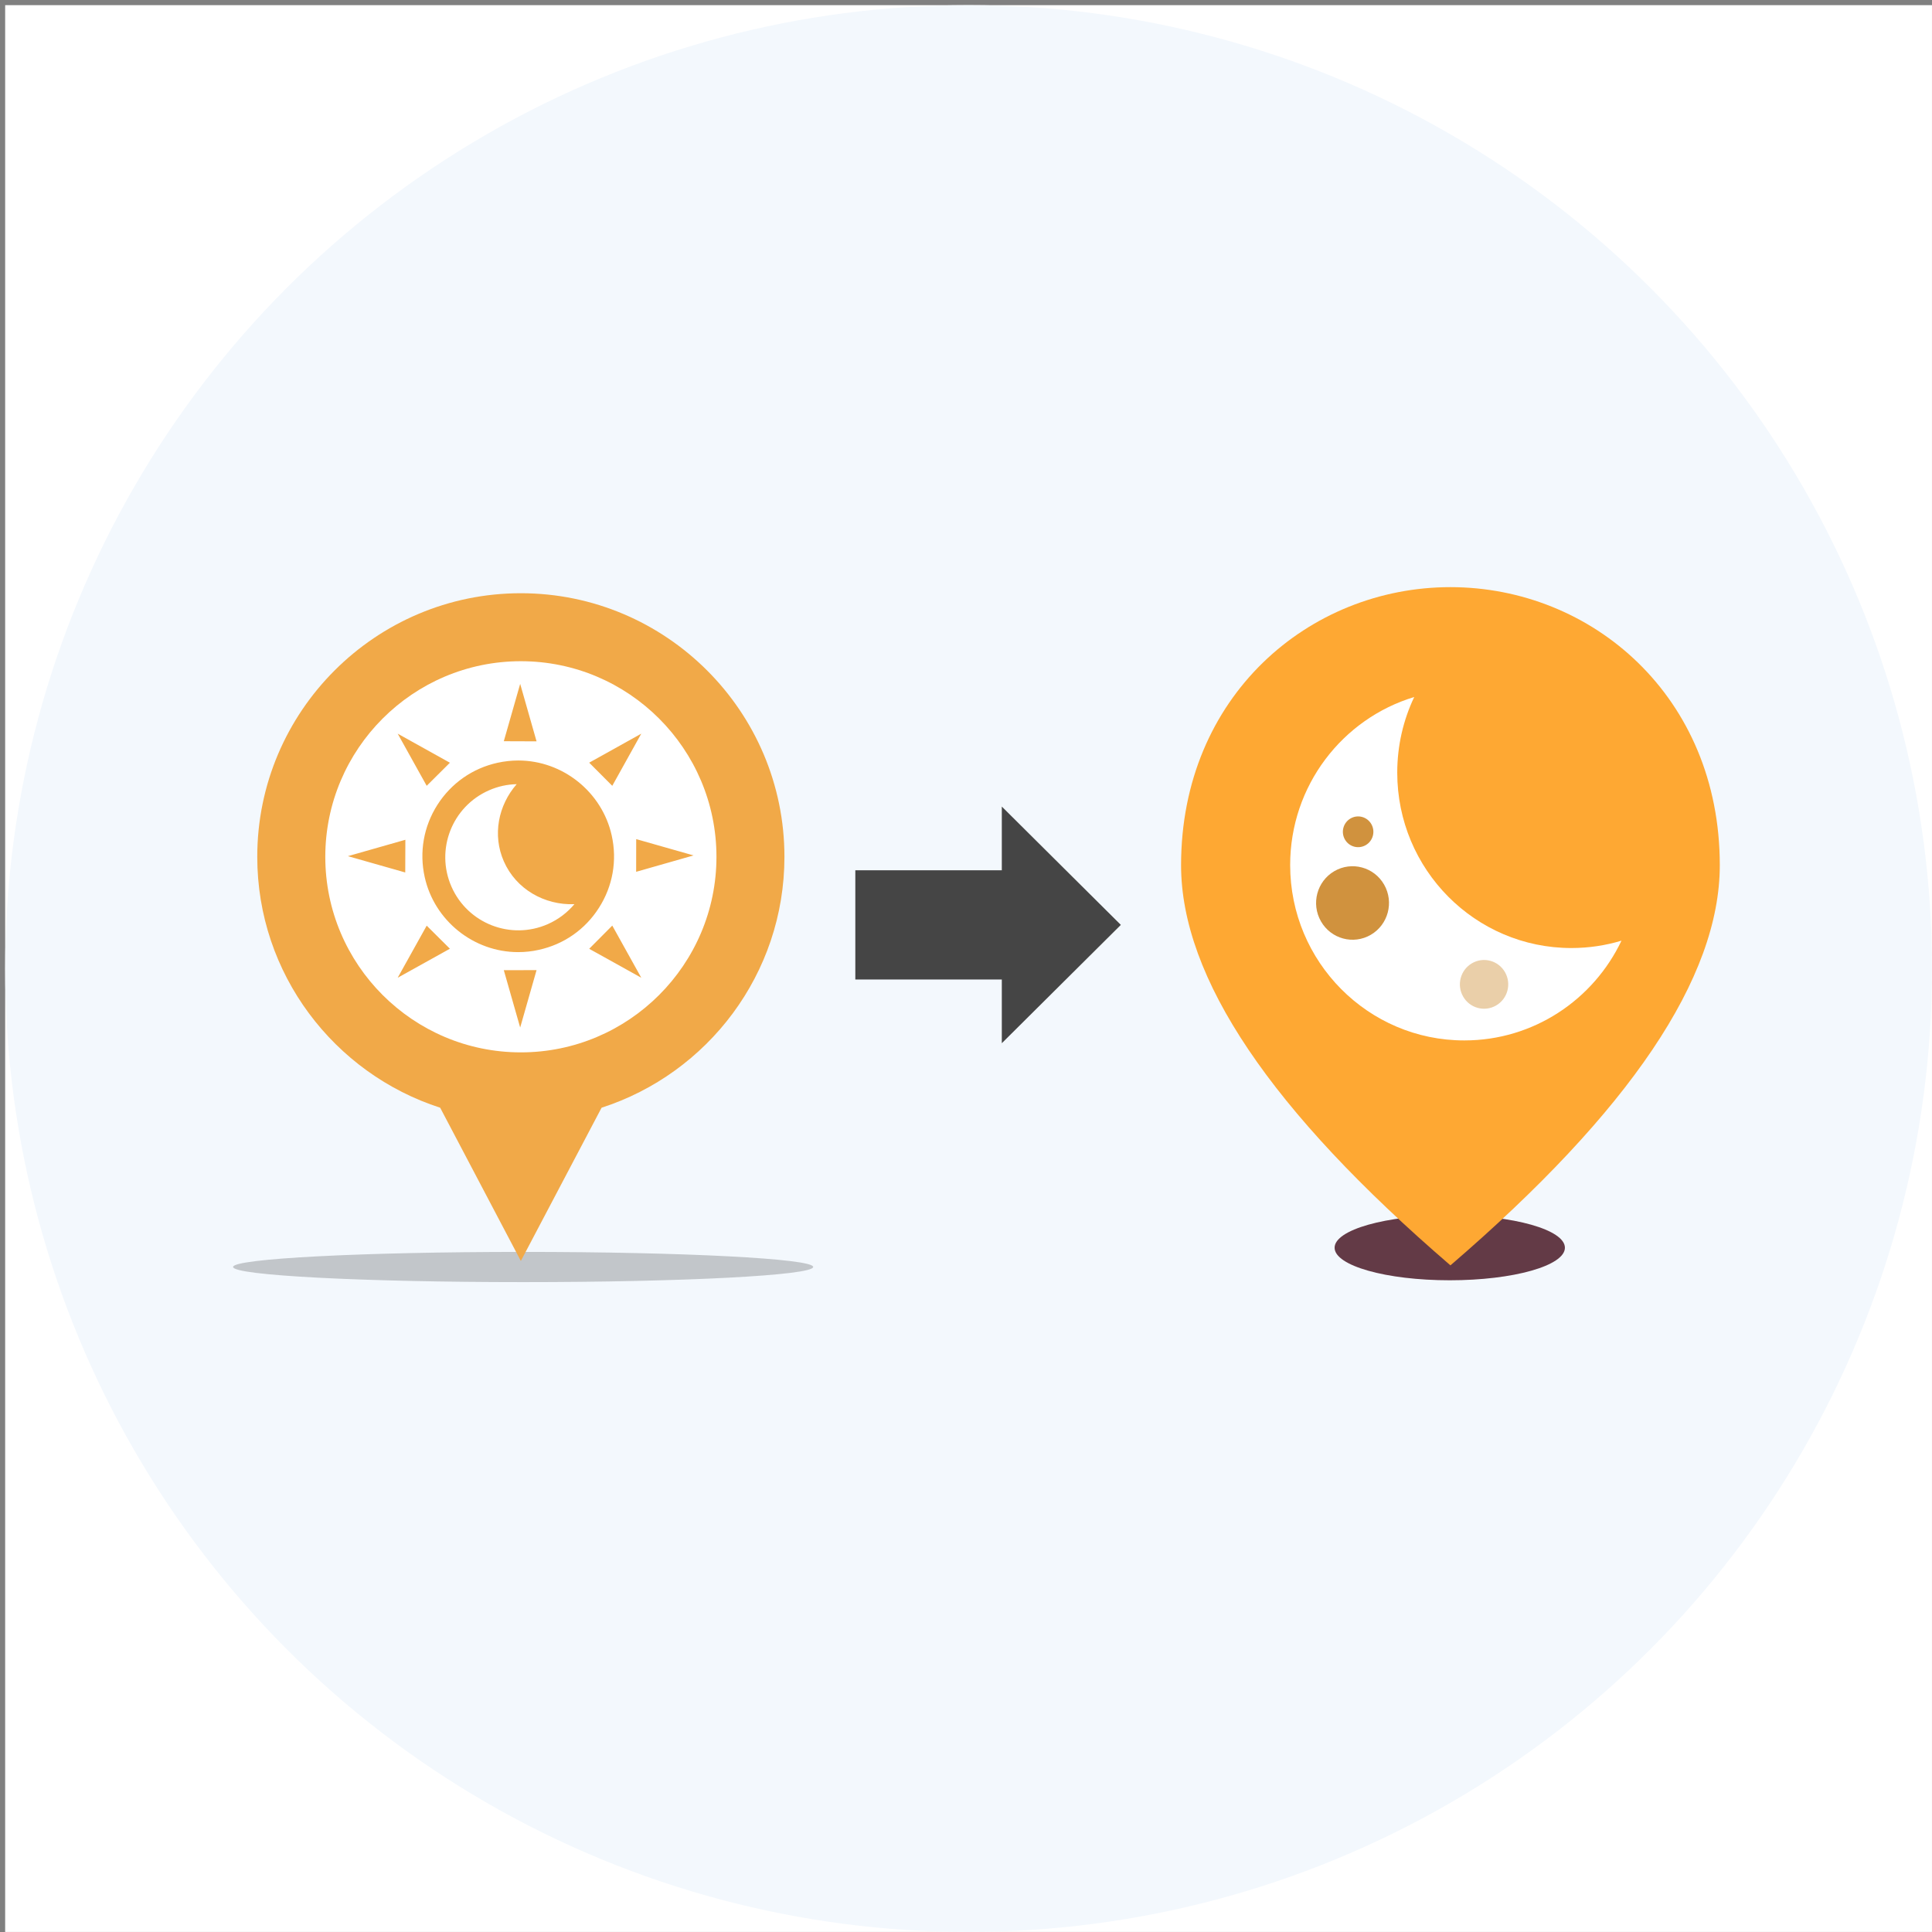
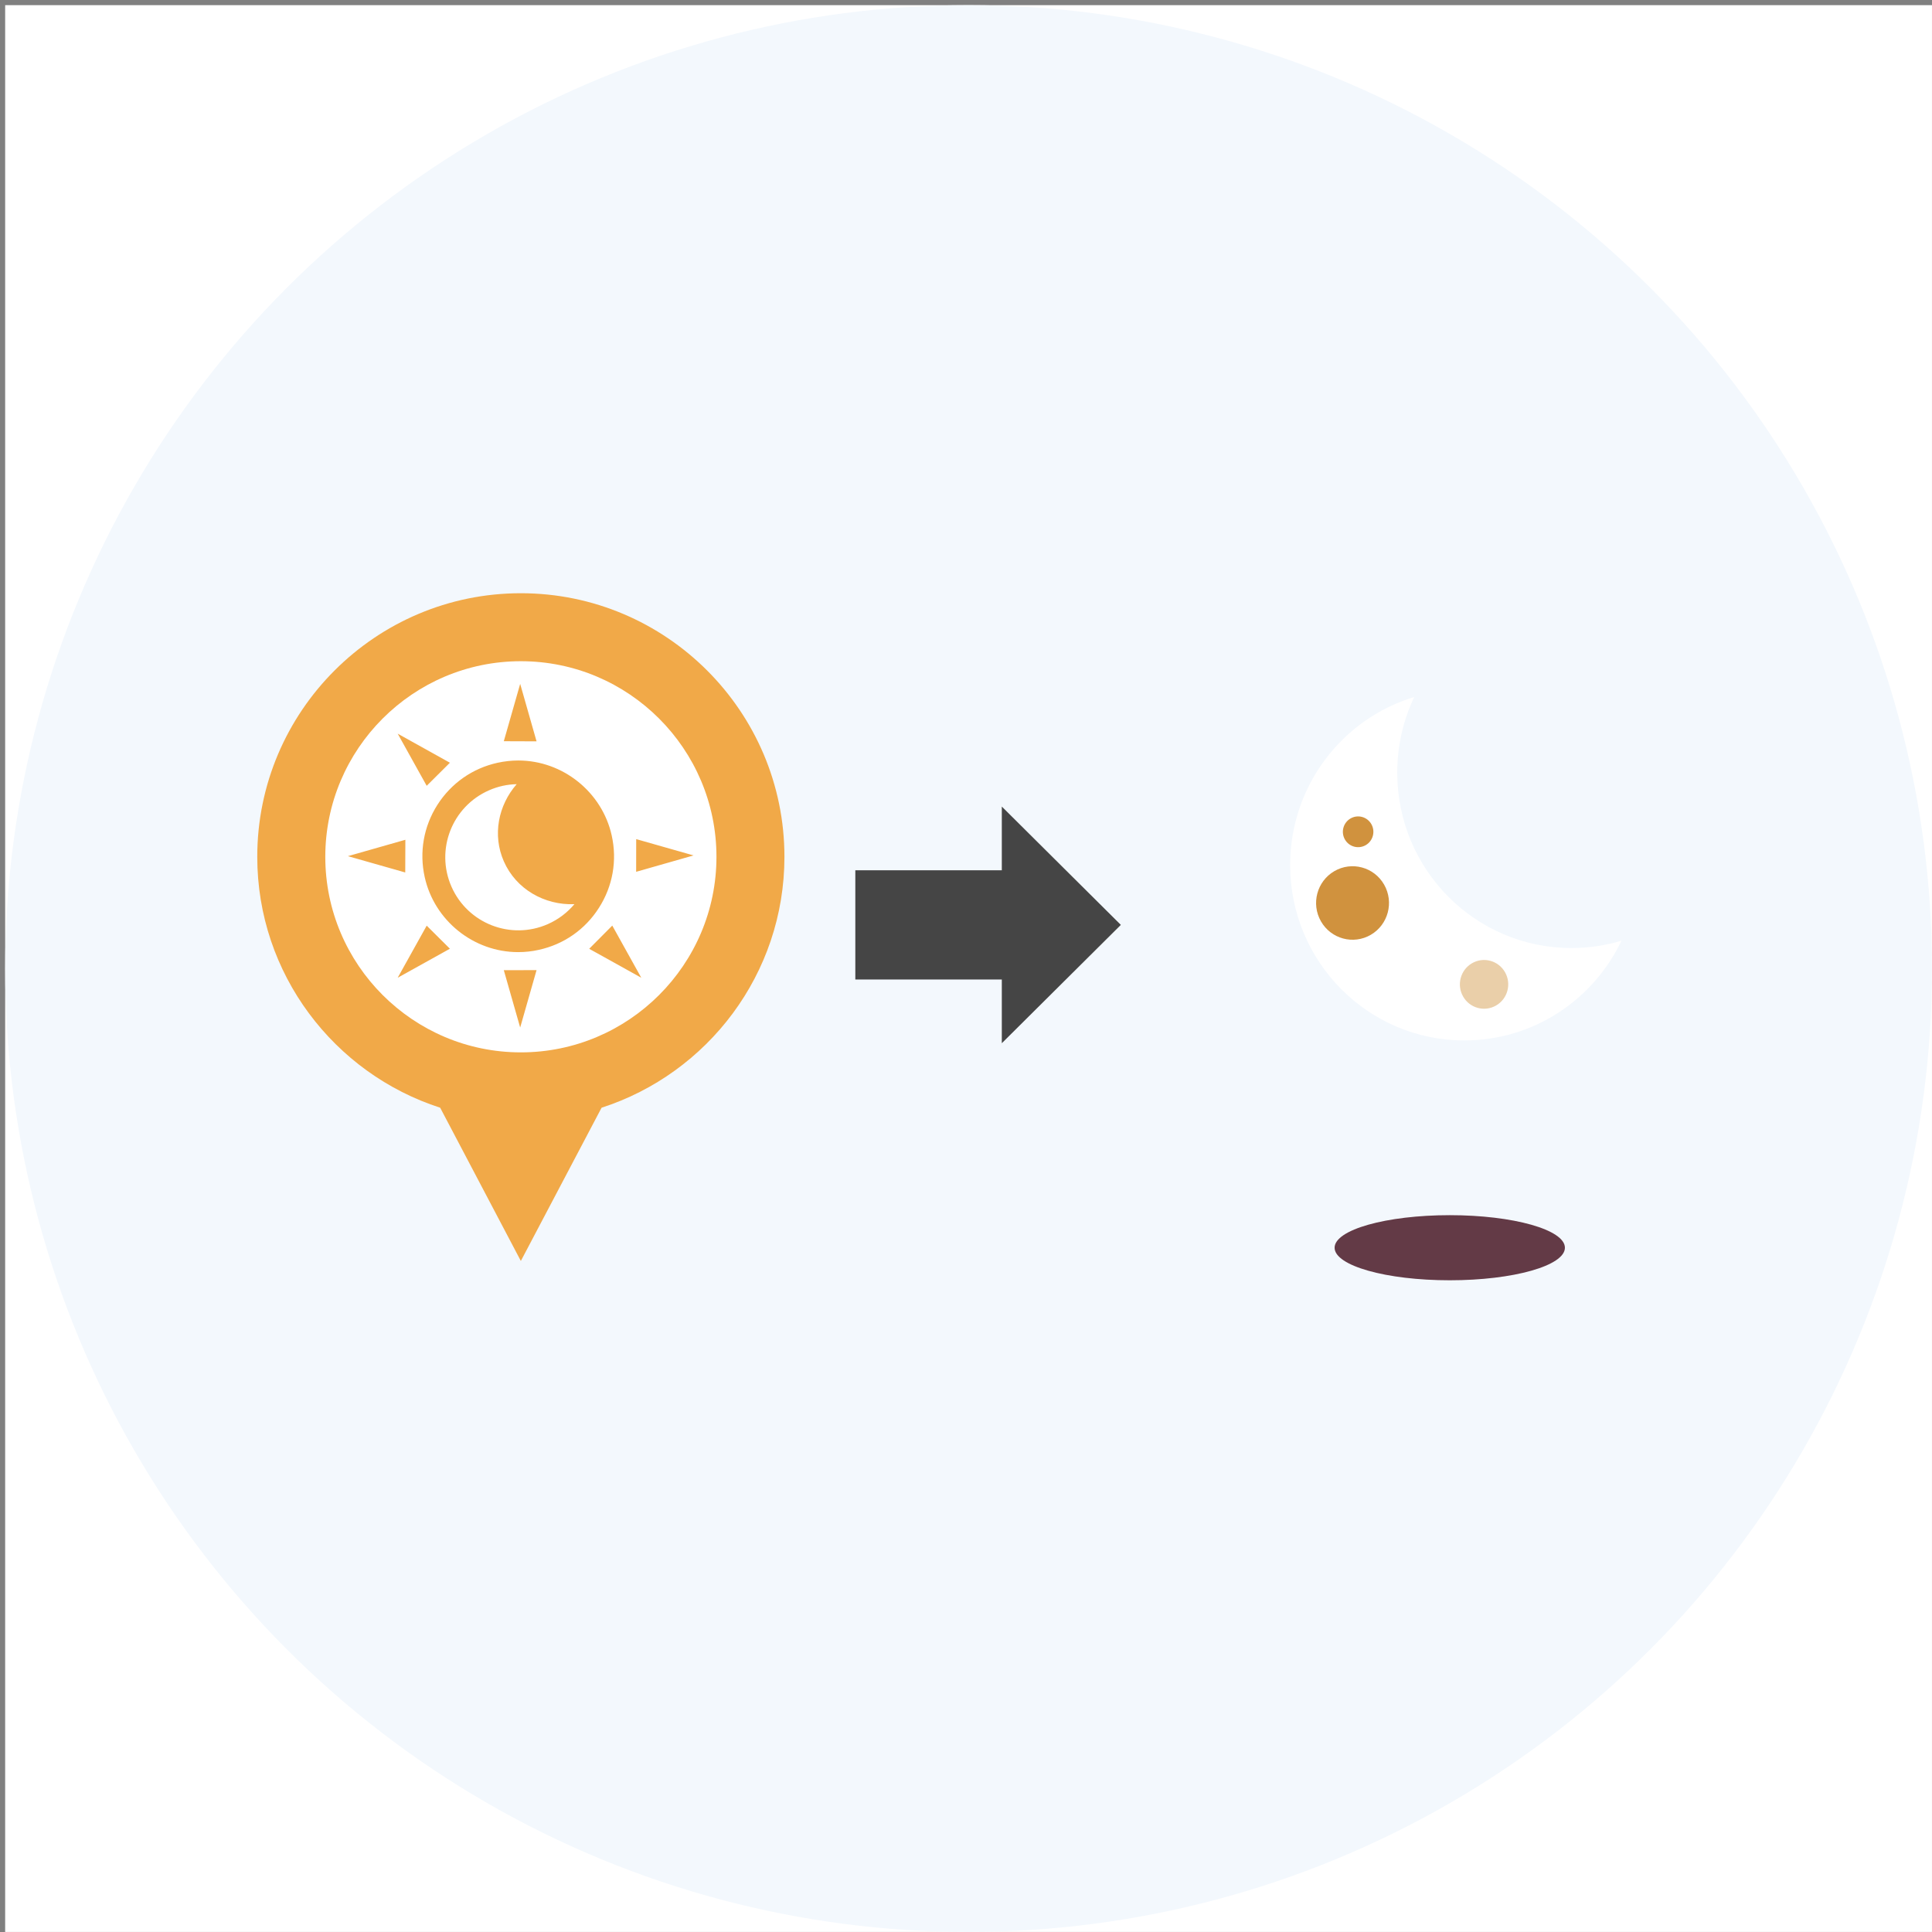
<svg xmlns="http://www.w3.org/2000/svg" width="373" height="373" viewBox="0 0 373 373" fill="none">
  <rect x="0" y="0" width="373" height="373" fill="#808080" stroke="none" />
  <g clip-path="url(#clip0)">
    <rect width="372" height="372" transform="translate(0.996 0.992)" fill="white" />
    <circle cx="186.996" cy="186.992" r="186" fill="#F3F8FD" />
  </g>
  <ellipse cx="279.896" cy="240.891" rx="22.232" ry="6.285" fill="#633A46" />
-   <path d="M280.027 113.356C252.725 113.356 228.023 134.437 228.023 167.041C228.023 188.777 245.379 214.506 280.027 244.295C314.675 214.506 332.031 188.777 332.031 167.041C332.031 134.437 307.329 113.356 280.027 113.356Z" fill="#FEA833" />
  <path fill-rule="evenodd" clip-rule="evenodd" d="M313.049 181.61C309.987 182.534 306.741 183.031 303.38 183.031C284.811 183.031 269.758 167.871 269.758 149.17C269.758 143.941 270.935 138.989 273.036 134.568C259.181 138.751 249.084 151.692 249.084 167.008C249.084 185.709 264.137 200.87 282.706 200.87C296.083 200.87 307.635 193.002 313.049 181.61Z" fill="white" />
  <ellipse rx="7.055" ry="7.08" transform="matrix(0.864 -0.503 0.497 0.868 261.128 174.335)" fill="#D0923E" />
  <ellipse rx="2.952" ry="2.962" transform="matrix(0.864 -0.503 0.497 0.868 262.206 160.591)" fill="#D0923E" />
  <ellipse rx="4.678" ry="4.695" transform="matrix(0.864 -0.503 0.497 0.868 286.519 190.045)" fill="#EACFA9" />
  <g clip-path="url(#clip1)">
-     <path fill-rule="evenodd" clip-rule="evenodd" d="M45 244.602C45 246.232 70.081 247.531 100.983 247.531C131.919 247.531 157 246.232 157 244.602C157 242.997 131.919 241.698 100.983 241.698C70.081 241.698 45 242.997 45 244.602Z" fill="black" fill-opacity="0.2" />
    <path fill-rule="evenodd" clip-rule="evenodd" d="M100.557 114.531C72.498 114.531 49.667 137.351 49.667 165.421C49.667 188.043 64.518 207.258 84.982 213.861L100.557 243.448L116.143 213.861C136.607 207.258 151.447 188.043 151.447 165.421C151.447 137.351 128.615 114.531 100.557 114.531Z" fill="#F1A948" />
    <path fill-rule="evenodd" clip-rule="evenodd" d="M100.557 203.175C79.743 203.175 62.803 186.235 62.803 165.421C62.803 144.596 79.743 127.656 100.557 127.656C121.382 127.656 138.322 144.596 138.322 165.421C138.322 186.235 121.382 203.175 100.557 203.175Z" fill="white" />
-     <path fill-rule="evenodd" clip-rule="evenodd" d="M100.428 132.031L97.267 143.103L103.59 143.126L100.428 132.031ZM82.38 151.713L76.78 141.645L86.86 147.256L82.38 151.713ZM113.752 147.245L118.208 151.713L123.808 141.645L113.752 147.245ZM105.76 178.418C98.62 181.556 90.302 178.313 87.163 171.185C84.025 164.045 87.268 155.726 94.397 152.588C96.135 151.818 97.955 151.433 99.752 151.398C96.193 155.47 95.038 161.221 97.278 166.308C99.647 171.686 105.13 174.778 110.893 174.568C109.54 176.178 107.813 177.508 105.76 178.418ZM118.103 161.315C116.248 152.915 108.653 146.825 100.067 146.825C98.725 146.825 97.372 146.976 96.042 147.268C91.223 148.33 87.105 151.223 84.445 155.388C81.797 159.553 80.922 164.5 81.995 169.33C83.85 177.73 91.433 183.82 100.032 183.82C101.373 183.82 102.727 183.68 104.045 183.376C108.875 182.315 112.993 179.433 115.642 175.256C118.302 171.091 119.177 166.145 118.103 161.315ZM78.238 168.443L67.167 165.293L78.262 162.131L78.238 168.443ZM122.828 162.003L122.817 168.315L133.9 165.153L122.828 162.003ZM113.752 183.178L118.208 178.698L123.808 188.766L113.752 183.178ZM76.78 188.766L86.86 183.166L82.38 178.71L76.78 188.766ZM103.59 187.296L100.428 198.38L97.267 187.308L103.59 187.296Z" fill="#F1A948" />
+     <path fill-rule="evenodd" clip-rule="evenodd" d="M100.428 132.031L97.267 143.103L103.59 143.126L100.428 132.031ZM82.38 151.713L76.78 141.645L86.86 147.256L82.38 151.713ZM113.752 147.245L118.208 151.713L113.752 147.245ZM105.76 178.418C98.62 181.556 90.302 178.313 87.163 171.185C84.025 164.045 87.268 155.726 94.397 152.588C96.135 151.818 97.955 151.433 99.752 151.398C96.193 155.47 95.038 161.221 97.278 166.308C99.647 171.686 105.13 174.778 110.893 174.568C109.54 176.178 107.813 177.508 105.76 178.418ZM118.103 161.315C116.248 152.915 108.653 146.825 100.067 146.825C98.725 146.825 97.372 146.976 96.042 147.268C91.223 148.33 87.105 151.223 84.445 155.388C81.797 159.553 80.922 164.5 81.995 169.33C83.85 177.73 91.433 183.82 100.032 183.82C101.373 183.82 102.727 183.68 104.045 183.376C108.875 182.315 112.993 179.433 115.642 175.256C118.302 171.091 119.177 166.145 118.103 161.315ZM78.238 168.443L67.167 165.293L78.262 162.131L78.238 168.443ZM122.828 162.003L122.817 168.315L133.9 165.153L122.828 162.003ZM113.752 183.178L118.208 178.698L123.808 188.766L113.752 183.178ZM76.78 188.766L86.86 183.166L82.38 178.71L76.78 188.766ZM103.59 187.296L100.428 198.38L97.267 187.308L103.59 187.296Z" fill="#F1A948" />
  </g>
  <path d="M193.414 201.408V189.107H165.132V168.02H193.414V155.719L216.394 178.563L193.414 201.408Z" fill="#454545" />
  <defs>
    <clipPath id="clip0">
      <rect width="372" height="372" fill="white" transform="translate(0.996 0.992)" />
    </clipPath>
    <clipPath id="clip1">
      <rect width="112" height="133" fill="white" transform="translate(45 114.531)" />
    </clipPath>
  </defs>
</svg>